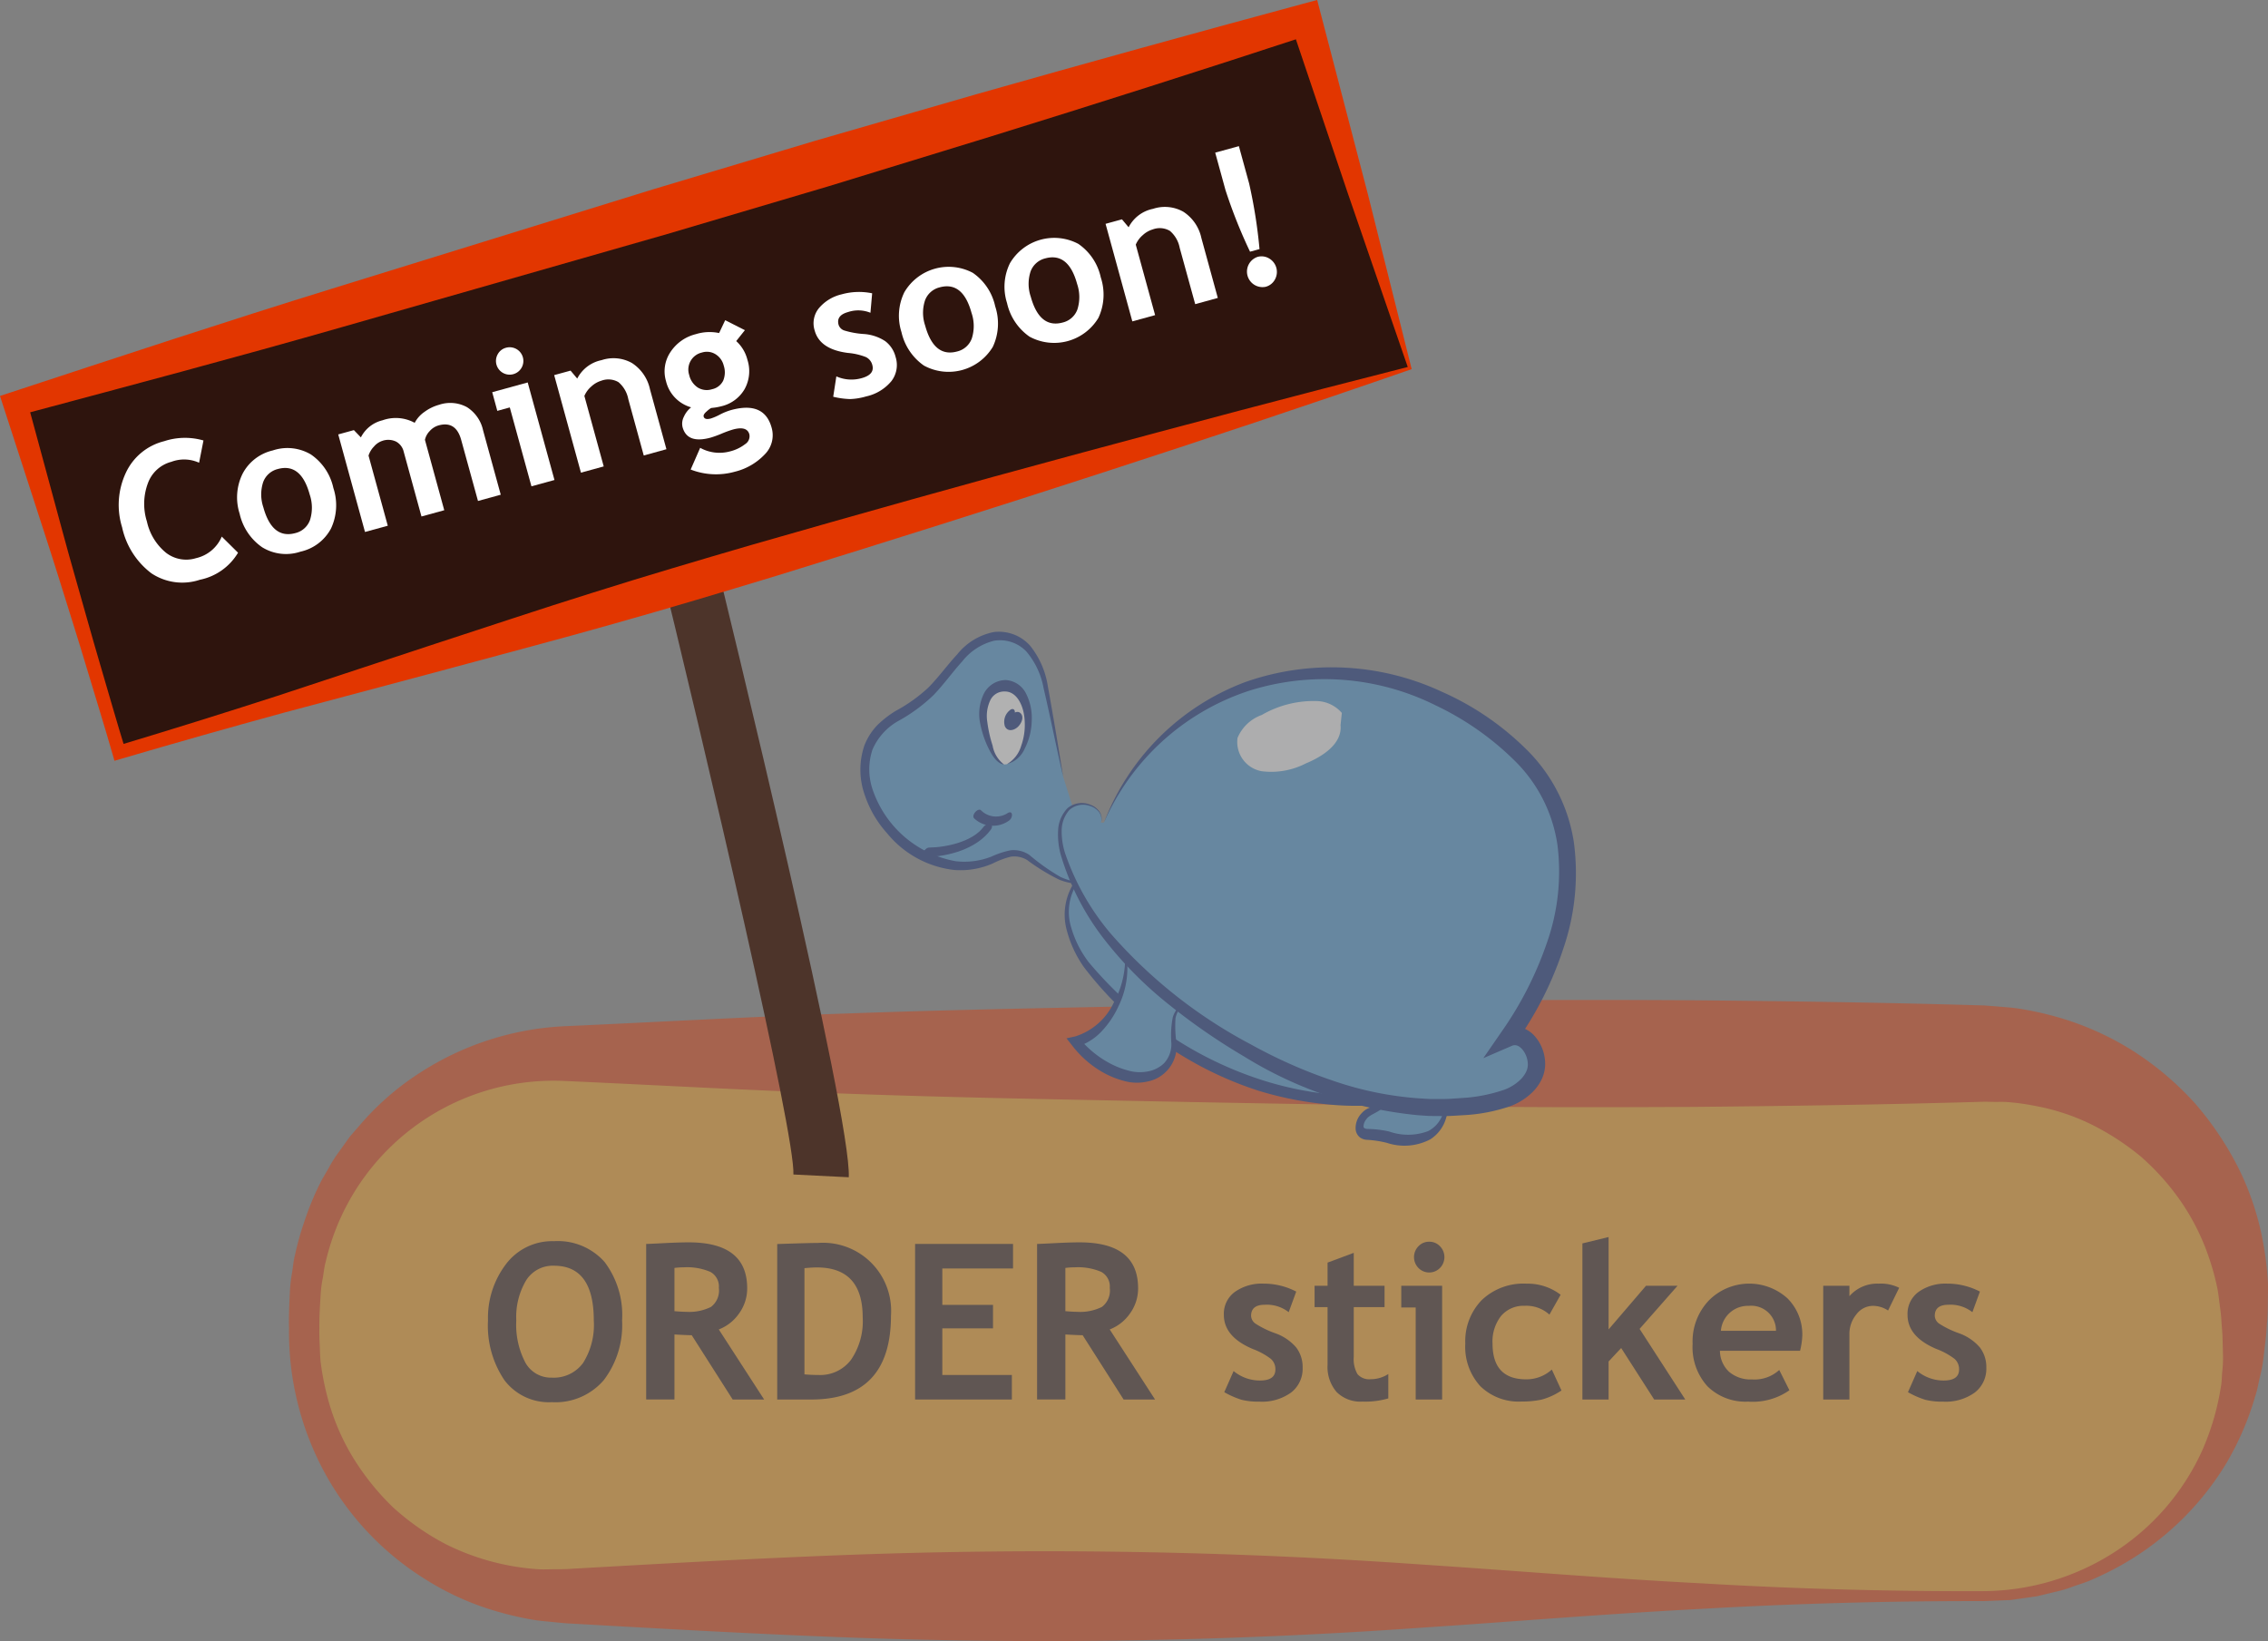
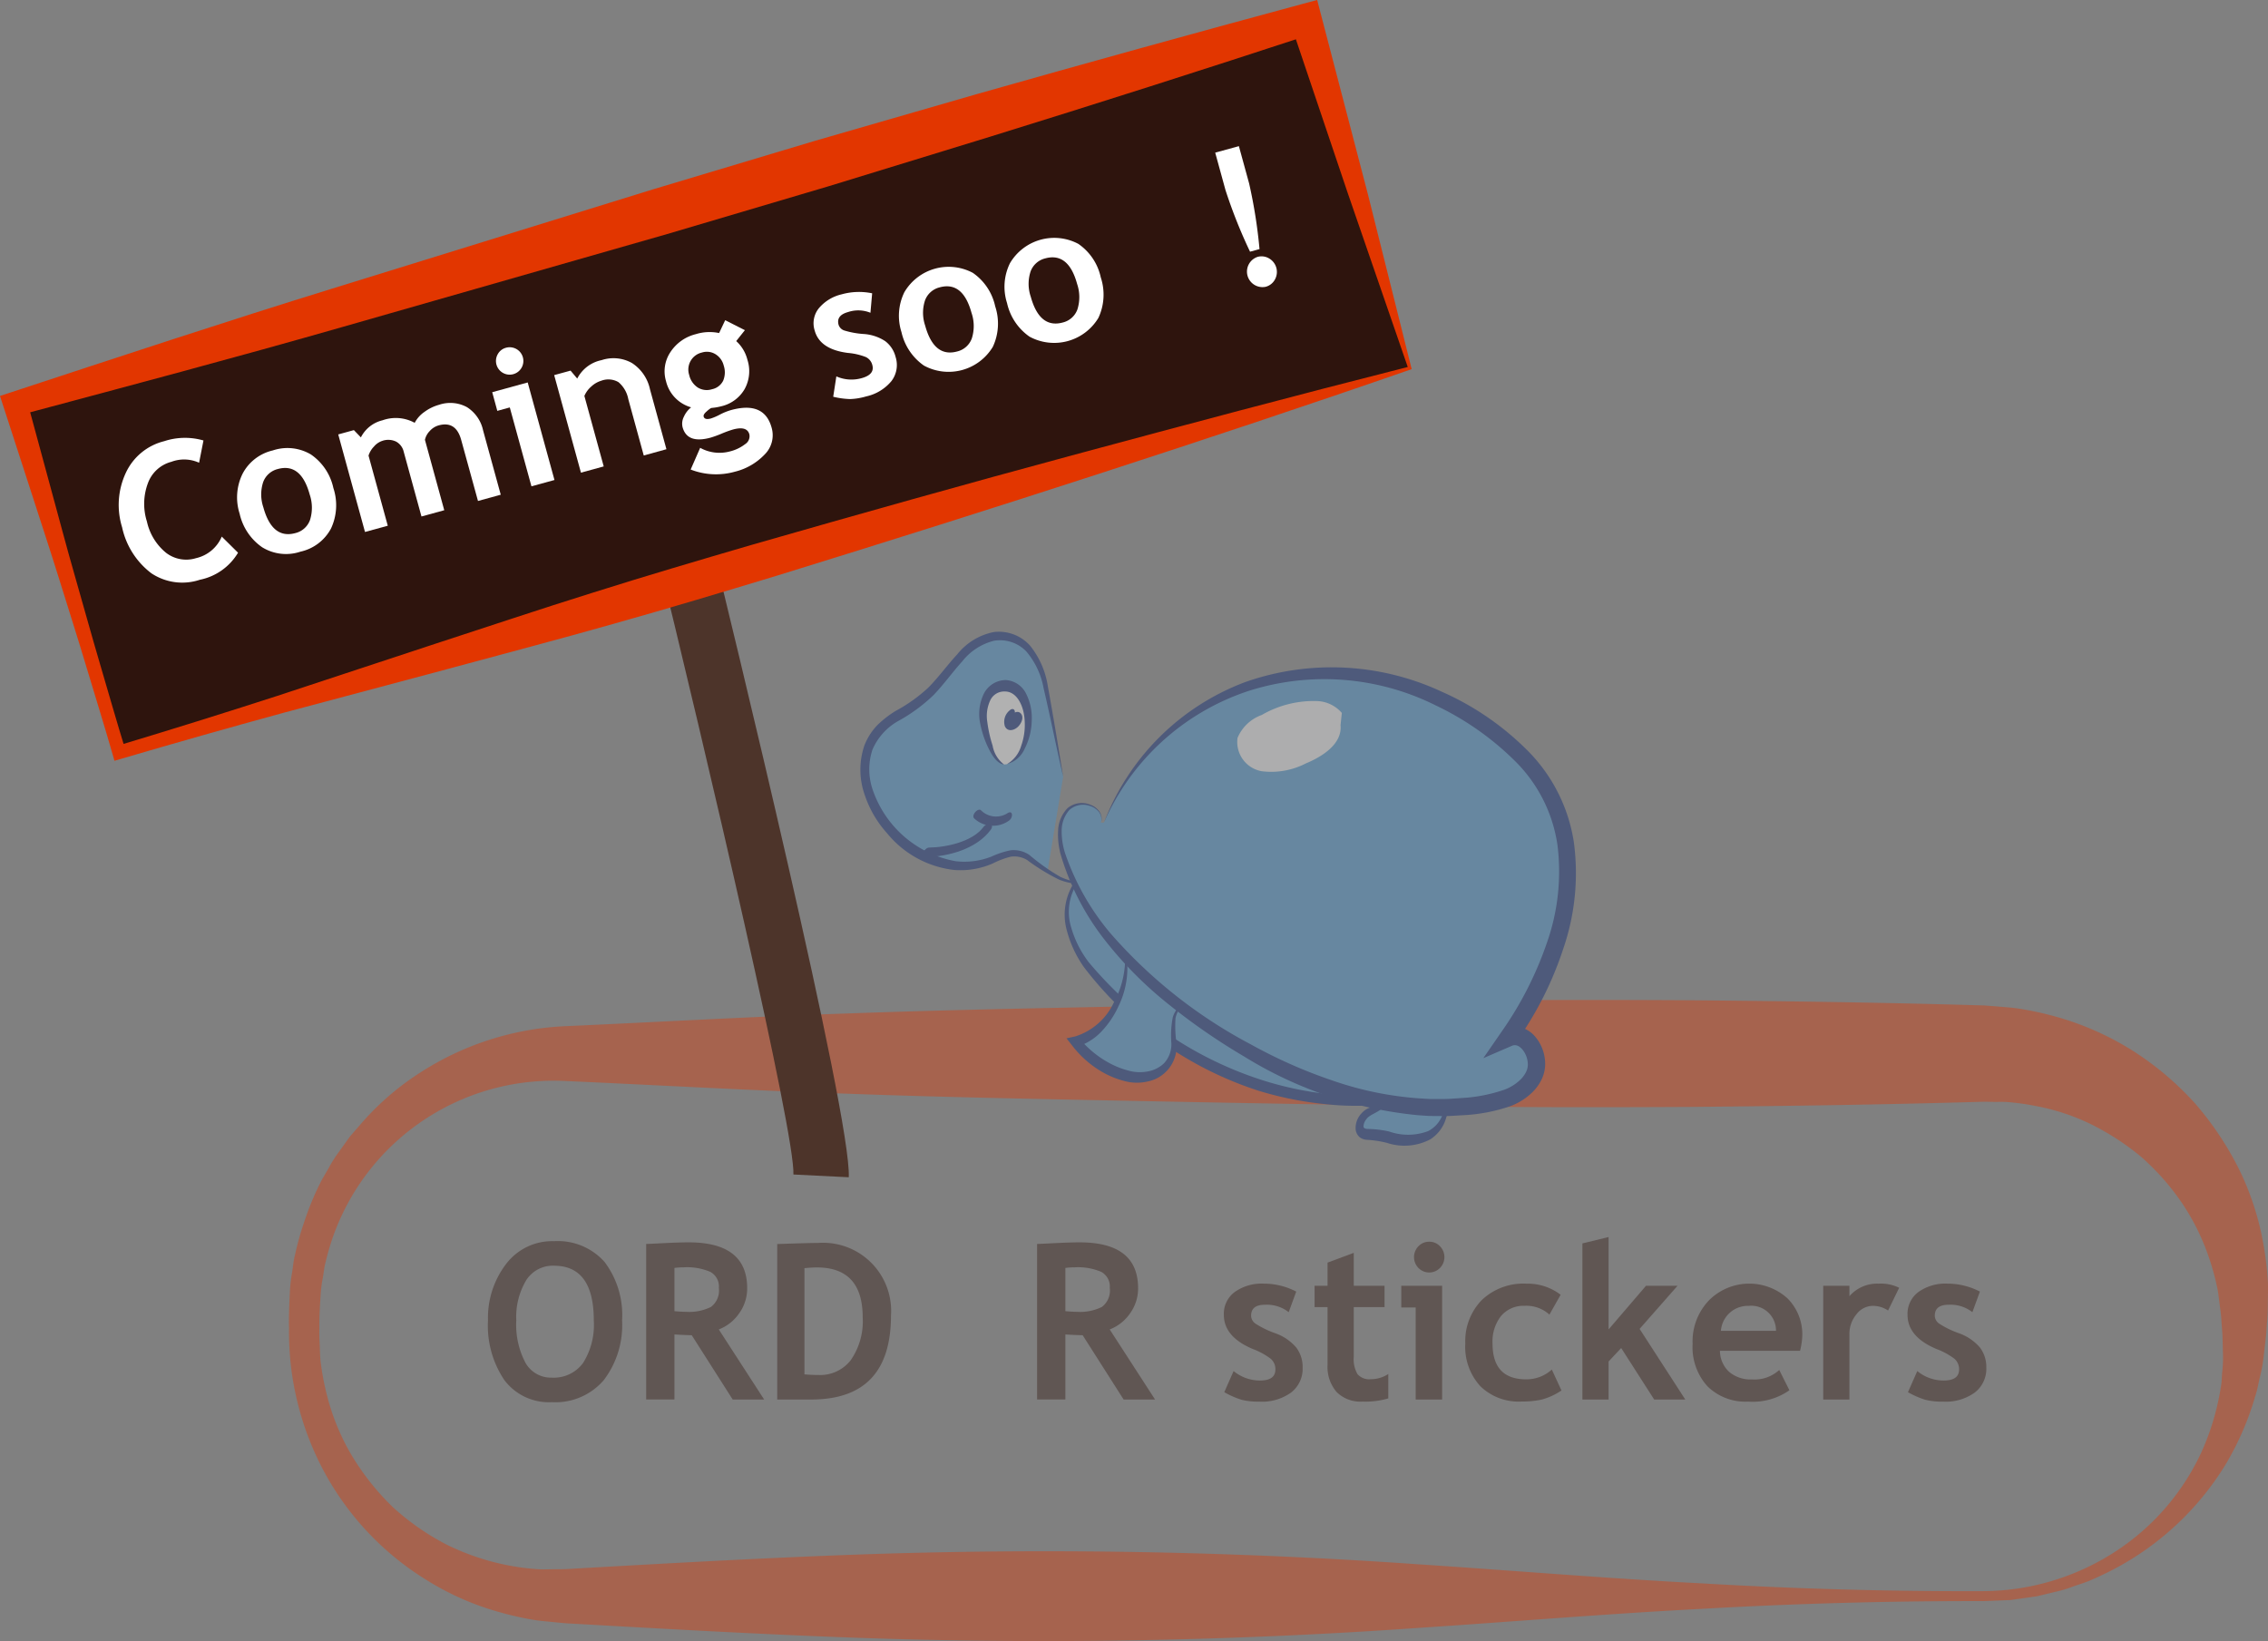
<svg xmlns="http://www.w3.org/2000/svg" id="Layer_1" data-name="Layer 1" viewBox="0 0 204.581 148.041">
  <rect x="0" y="0" width="204.581" height="148.041" fill="#808080" stroke="none" />
  <defs>
    <style>
      .cls-1 {
        opacity: 0.39;
      }

      .cls-2 {
        fill: #f99d17;
      }

      .cls-3 {
        fill: #e23600;
      }

      .cls-4 {
        fill: #2e140d;
      }

      .cls-5 {
        fill: #4094d2;
      }

      .cls-6 {
        fill: #001e74;
      }

      .cls-7 {
        fill: #fff;
      }

      .cls-8 {
        fill: #f4f5f6;
      }

      .cls-9 {
        fill: #4d342a;
      }
    </style>
  </defs>
  <title>adc73a64-0fb5-4293-a76a-582e3c8509c8</title>
  <g class="cls-1">
    <g>
-       <rect class="cls-2" x="27.443" y="95.041" width="175" height="48.946" rx="23.51" ry="23.51" />
      <path class="cls-3" d="M178.933,144.437q-12.734-.028-25.468.7c-8.489.438-16.979,1.154-25.468,1.713a481.4,481.4,0,0,1-50.936.887c-8.489-.31-16.979-.788-25.468-1.27-.509-.019-1.1-.078-1.686-.139s-1.163-.1-1.739-.194a29.453,29.453,0,0,1-3.4-.783,24.9,24.9,0,0,1-6.29-2.816,25.929,25.929,0,0,1-9.246-9.784,26.589,26.589,0,0,1-3.16-12.92c-.03-1.037.021-2.165.075-3.293a13.179,13.179,0,0,1,.188-1.674c.094-.554.131-1.12.276-1.664a26.619,26.619,0,0,1,.926-3.246,25.078,25.078,0,0,1,1.295-3.127c.243-.511.552-.985.827-1.48a11.9,11.9,0,0,1,.91-1.433l.992-1.383,1.117-1.286a24.645,24.645,0,0,1,5.177-4.455,26.266,26.266,0,0,1,13.1-4.216c8.489-.379,16.979-.87,25.468-1.148,8.489-.311,16.979-.472,25.468-.642s16.979-.324,25.468-.448c8.489-.154,16.979-.152,25.468-.1,8.489.08,16.979.2,25.468.446.278.011.5.007.824.03l.939.073c.625.057,1.25.091,1.87.176a29.166,29.166,0,0,1,3.666.793,26.3,26.3,0,0,1,6.782,3.028,27.515,27.515,0,0,1,5.6,4.728,28.44,28.44,0,0,1,4.014,6.007,25.262,25.262,0,0,1,2.184,6.764,27.42,27.42,0,0,1,.4,3.491c.019.582-.007,1.166-.01,1.746s-.015,1.165-.064,1.677c-.045.542-.06,1.036-.129,1.617l-.2,1.711a13.533,13.533,0,0,1-.316,1.685c-.137.555-.216,1.118-.4,1.658a26.37,26.37,0,0,1-2.666,6.193,26,26,0,0,1-9.4,9.108,28.967,28.967,0,0,1-2.931,1.438c-.5.205-1.026.362-1.537.544a10.49,10.49,0,0,1-1.561.457l-1.579.386-1.608.232-.8.113-.811.034Zm0-.9a22.052,22.052,0,0,0,11.77-3.5,21.4,21.4,0,0,0,7.916-9.129,22.975,22.975,0,0,0,1.7-5.727c.1-.484.089-.988.139-1.477a10.786,10.786,0,0,0,.063-1.473l-.039-1.469c-.007-.479-.067-1.047-.1-1.566-.027-.549-.095-1.028-.159-1.5s-.11-.959-.2-1.431a22.535,22.535,0,0,0-.75-2.765,20.515,20.515,0,0,0-2.49-5.03,22.054,22.054,0,0,0-3.649-4.116,23.159,23.159,0,0,0-4.52-2.937,19.5,19.5,0,0,0-5.012-1.649,20.869,20.869,0,0,0-2.589-.356c-.435-.024-.873,0-1.307-.012s-.848-.017-1.418.007c-8.489.244-16.979.366-25.468.446-8.489.048-16.979.05-25.468-.1q-12.734-.186-25.468-.448c-8.489-.17-16.979-.33-25.468-.642-8.489-.278-16.979-.769-25.468-1.148a21.111,21.111,0,0,0-19.42,10.759,21.22,21.22,0,0,0-2.147,5.547c-.139.479-.173.981-.266,1.471a11.044,11.044,0,0,0-.191,1.483c-.06.992-.129,1.983-.116,3.07-.015.543.011,1.039.034,1.536s.027,1,.083,1.5a23.72,23.72,0,0,0,.559,2.943,20.408,20.408,0,0,0,2.27,5.512,22.812,22.812,0,0,0,3.7,4.641,22.555,22.555,0,0,0,4.834,3.363,21.922,21.922,0,0,0,8.361,2.227c.479.019.961-.007,1.438-.006s.942,0,1.495-.043c8.489-.482,16.979-.96,25.468-1.27A481.4,481.4,0,0,1,128,141.12c8.489.558,16.979,1.275,25.468,1.713Q166.2,143.583,178.933,143.537Z" />
    </g>
    <g>
      <path class="cls-4" d="M44.019,119.113a7.988,7.988,0,0,1,1.621-5.073,5.218,5.218,0,0,1,4.332-2.073,5.629,5.629,0,0,1,4.564,1.877,7.96,7.96,0,0,1,1.578,5.27,8.184,8.184,0,0,1-1.649,5.384,5.735,5.735,0,0,1-4.682,1.992,5.03,5.03,0,0,1-4.275-1.974A8.781,8.781,0,0,1,44.019,119.113Zm2.551,0a7.362,7.362,0,0,0,.822,3.813,2.636,2.636,0,0,0,2.391,1.351,3.268,3.268,0,0,0,2.811-1.322,6.44,6.44,0,0,0,.968-3.841q0-4.934-3.59-4.934a2.84,2.84,0,0,0-2.523,1.336A6.473,6.473,0,0,0,46.57,119.113Z" />
      <path class="cls-4" d="M66.091,126.25l-3.694-5.8q-.557-.009-1.559-.067v5.863H58.287V112.216q.207,0,1.6-.072t2.239-.071q5.273,0,5.272,4.138a3.832,3.832,0,0,1-.728,2.271,3.943,3.943,0,0,1-1.833,1.447l4.091,6.322Zm-5.253-11.869v3.9q.68.057,1.04.058a4.423,4.423,0,0,0,2.253-.44,1.857,1.857,0,0,0,.713-1.715,1.5,1.5,0,0,0-.765-1.446,5.324,5.324,0,0,0-2.41-.412A6.226,6.226,0,0,0,60.838,114.381Z" />
      <path class="cls-4" d="M73.178,126.25H70.107V112.225q2.938-.1,3.694-.1a6.144,6.144,0,0,1,6.567,6.562Q80.368,126.25,73.178,126.25ZM72.564,114.4v9.58q.6.057,1.285.058a3.472,3.472,0,0,0,2.915-1.37,6.156,6.156,0,0,0,1.054-3.832q0-4.5-4.129-4.5Q73.291,114.333,72.564,114.4Z" />
-       <path class="cls-4" d="M85,114.429v3.285h4.573v2.117H85v4.206h6.274v2.213h-8.73V112.216h8.834v2.213Z" />
      <path class="cls-4" d="M101.354,126.25l-3.694-5.8q-.557-.009-1.559-.067v5.863H93.549V112.216q.207,0,1.6-.072t2.239-.071q5.273,0,5.272,4.138a3.832,3.832,0,0,1-.728,2.271,3.943,3.943,0,0,1-1.833,1.447l4.091,6.322ZM96.1,114.381v3.9q.68.057,1.04.058a4.423,4.423,0,0,0,2.253-.44,1.857,1.857,0,0,0,.713-1.715,1.5,1.5,0,0,0-.765-1.446,5.324,5.324,0,0,0-2.41-.412A6.226,6.226,0,0,0,96.1,114.381Z" />
      <path class="cls-4" d="M110.434,125.589l.841-1.906a3.711,3.711,0,0,0,2.391.853q1.38,0,1.379-1a1.229,1.229,0,0,0-.416-.958,6.348,6.348,0,0,0-1.616-.882q-2.618-1.1-2.617-3.084a2.434,2.434,0,0,1,1-2.074,4.185,4.185,0,0,1,2.561-.742,6.37,6.37,0,0,1,2.967.718l-.68,1.858a3.19,3.19,0,0,0-2.154-.67q-1.238,0-1.238,1a.9.9,0,0,0,.406.709,8.344,8.344,0,0,0,1.739.848,4.458,4.458,0,0,1,1.918,1.288,2.9,2.9,0,0,1,.586,1.83,2.7,2.7,0,0,1-1.044,2.246,4.478,4.478,0,0,1-2.839.819,6.338,6.338,0,0,1-1.62-.167A7.943,7.943,0,0,1,110.434,125.589Z" />
      <path class="cls-4" d="M119.751,117.915h-1.172V115.99h1.172V113.9l2.362-.881v2.97h2.778v1.925h-2.778v4.493a2.678,2.678,0,0,0,.34,1.557,1.394,1.394,0,0,0,1.19.455,2.9,2.9,0,0,0,1.587-.469v2.2a7.432,7.432,0,0,1-2.343.287,3.03,3.03,0,0,1-2.324-.867,3.468,3.468,0,0,1-.812-2.467Z" />
      <path class="cls-4" d="M127.7,126.25v-8.3H126.4V115.99h3.685v10.26Zm1.219-14.235a1.312,1.312,0,0,1,.969.407,1.4,1.4,0,0,1,0,1.964,1.358,1.358,0,0,1-1.937,0,1.4,1.4,0,0,1,0-1.964A1.31,1.31,0,0,1,128.916,112.015Z" />
      <path class="cls-4" d="M140.774,116.8l-1.011,1.791a3.092,3.092,0,0,0-2.23-.795,2.655,2.655,0,0,0-2.122.905,3.716,3.716,0,0,0-.779,2.5q0,3.229,3.033,3.229a3.4,3.4,0,0,0,2.315-.882l.869,1.888a5.957,5.957,0,0,1-1.8.824,8.464,8.464,0,0,1-1.819.172,4.94,4.94,0,0,1-3.7-1.384,5.261,5.261,0,0,1-1.356-3.847,5.319,5.319,0,0,1,1.483-3.918A5.442,5.442,0,0,1,137.7,115.8,4.88,4.88,0,0,1,140.774,116.8Z" />
      <path class="cls-4" d="M149.212,126.25l-2.977-4.646L145.1,122.82v3.43h-2.362V112.168l2.362-.575v8.335l3.373-3.937h2.844l-3.42,3.889,4.12,6.371Z" />
      <path class="cls-4" d="M162.373,121.852h-7.229a2.615,2.615,0,0,0,.832,1.906,2.985,2.985,0,0,0,2.06.681,3.3,3.3,0,0,0,2.457-.853l.917,1.83a5.766,5.766,0,0,1-3.723,1.024,4.889,4.889,0,0,1-3.662-1.375,5.247,5.247,0,0,1-1.346-3.836,5.36,5.36,0,0,1,1.479-3.928,5.135,5.135,0,0,1,7.082-.173,4.593,4.593,0,0,1,1.332,3.392A6.763,6.763,0,0,1,162.373,121.852Zm-7.143-1.8h4.97a2.231,2.231,0,0,0-2.457-2.251A2.442,2.442,0,0,0,155.23,120.052Z" />
      <path class="cls-4" d="M170.31,118.222a2.461,2.461,0,0,0-1.389-.421,1.876,1.876,0,0,0-1.46.757,2.769,2.769,0,0,0-.638,1.849v5.844h-2.362V115.99h2.362v.938a3.333,3.333,0,0,1,2.636-1.13,3.735,3.735,0,0,1,1.852.373Z" />
      <path class="cls-4" d="M172.105,125.589l.841-1.906a3.711,3.711,0,0,0,2.391.853q1.38,0,1.379-1a1.229,1.229,0,0,0-.416-.958,6.348,6.348,0,0,0-1.616-.882q-2.618-1.1-2.617-3.084a2.434,2.434,0,0,1,1-2.074,4.185,4.185,0,0,1,2.561-.742,6.37,6.37,0,0,1,2.967.718l-.68,1.858a3.19,3.19,0,0,0-2.154-.67q-1.238,0-1.238,1a.9.9,0,0,0,.406.709,8.344,8.344,0,0,0,1.739.848,4.458,4.458,0,0,1,1.918,1.288,2.9,2.9,0,0,1,.586,1.83,2.7,2.7,0,0,1-1.044,2.246,4.478,4.478,0,0,1-2.839.819,6.338,6.338,0,0,1-1.62-.167A7.943,7.943,0,0,1,172.105,125.589Z" />
    </g>
    <g>
      <g>
        <path class="cls-5" d="M124.369,98.183c.412-.561,1,.51.634,1.121s-1.022.734-1.567,1.048-1.053,1.225-.672,1.728a.959.959,0,0,0,.8.262c1.023.034,2,.379,3.016.486a3.535,3.535,0,0,0,2.978-.913,3.035,3.035,0,0,0,.577-3.458" />
        <path class="cls-6" d="M124.369,98.183a.33.33,0,0,1,.464-.159.882.882,0,0,1,.34.453,1.237,1.237,0,0,1,.051.688,1.5,1.5,0,0,1-.335.621c-.577.626-1.346.725-1.646,1.19a1.059,1.059,0,0,0-.251.675c.026.1.124.193.417.194a9.165,9.165,0,0,1,1.9.229,5.145,5.145,0,0,0,3.5-.031,2.668,2.668,0,0,0,1.289-1.428,2.629,2.629,0,0,0,.037-2.158,2.573,2.573,0,0,1,.33,2.317,3.379,3.379,0,0,1-1.437,2,5.021,5.021,0,0,1-3.93.322,9.549,9.549,0,0,0-1.807-.274,1.231,1.231,0,0,1-.586-.19,1.056,1.056,0,0,1-.421-.745,1.937,1.937,0,0,1,.545-1.47,1.849,1.849,0,0,1,.511-.4,3.973,3.973,0,0,1,.485-.2,2.716,2.716,0,0,0,.833-.406.763.763,0,0,0,.308-.811C124.917,98.285,124.668,97.877,124.369,98.183Z" />
      </g>
      <g>
        <path class="cls-5" d="M101.005,80.145a3.576,3.576,0,0,0-4.195-.115c-1.469,2.579.108,5.815,1.8,7.776,6.8,7.9,16.289,12.077,25.99,11.452a9.233,9.233,0,0,0,4.334-1.135c2.976-1.807,4.622-6.069,7.358-8.463" />
        <path class="cls-6" d="M101.005,80.145a3.584,3.584,0,0,0-4.143.035l.055-.059a4.81,4.81,0,0,0-.273,3.61,9.434,9.434,0,0,0,1.566,3.075,35.571,35.571,0,0,0,4.65,4.616,33.183,33.183,0,0,0,10.946,6,30.449,30.449,0,0,0,12.188,1.318,7.213,7.213,0,0,0,2.982-.988,10.709,10.709,0,0,0,2.557-2.393c1.561-1.885,2.9-4.19,4.757-5.7-1.757,1.683-2.993,3.982-4.506,6.018a10.858,10.858,0,0,1-2.62,2.625,7.86,7.86,0,0,1-3.156,1.186,25.468,25.468,0,0,1-6.319.131,31.11,31.11,0,0,1-6.144-1.217A32.286,32.286,0,0,1,97.8,87.281a10.219,10.219,0,0,1-1.567-3.341,5.323,5.323,0,0,1,.467-4l.026-.042.029-.018A3.57,3.57,0,0,1,101.005,80.145Z" />
      </g>
      <g>
-         <path class="cls-5" d="M95.9,70.067l-1.27-6.612a11.326,11.326,0,0,0-1.566-4.583,3.569,3.569,0,0,0-4.436-1.155c-2.112.994-3.458,3.744-5.372,5.318-1.626,1.336-3.76,1.939-4.763,4.032-1.1,2.3-.173,5.1,1.135,6.923,2.335,3.25,6.117,5.052,9.687,3.669a6.274,6.274,0,0,1,2.209-.684c1.126.019,2.008.989,2.959,1.649a6,6,0,0,0,4.439,1" />
+         <path class="cls-5" d="M95.9,70.067l-1.27-6.612a11.326,11.326,0,0,0-1.566-4.583,3.569,3.569,0,0,0-4.436-1.155c-2.112.994-3.458,3.744-5.372,5.318-1.626,1.336-3.76,1.939-4.763,4.032-1.1,2.3-.173,5.1,1.135,6.923,2.335,3.25,6.117,5.052,9.687,3.669a6.274,6.274,0,0,1,2.209-.684c1.126.019,2.008.989,2.959,1.649" />
        <path class="cls-6" d="M95.9,70.067c-.615-2.649-1.147-5.356-1.764-7.986a7.061,7.061,0,0,0-1.572-3.329,3.3,3.3,0,0,0-2.908-.949,5.3,5.3,0,0,0-2.867,1.871c-.863.945-1.651,2.068-2.6,3.049a14.97,14.97,0,0,1-3.1,2.284A5.42,5.42,0,0,0,78.7,67.624a5.631,5.631,0,0,0,.049,3.7,9.734,9.734,0,0,0,7.437,6.363,6.671,6.671,0,0,0,3.244-.414,7.874,7.874,0,0,1,1.71-.565,2.519,2.519,0,0,1,1.713.416,18.7,18.7,0,0,0,2.814,1.988,6.123,6.123,0,0,0,3.253.509,5.851,5.851,0,0,1-3.338-.248,17.966,17.966,0,0,1-2.924-1.786,2.211,2.211,0,0,0-1.505-.3,7.77,7.77,0,0,0-1.606.607,7.256,7.256,0,0,1-3.467.587,9.148,9.148,0,0,1-6.063-3.314,9.748,9.748,0,0,1-1.993-3.391,6.822,6.822,0,0,1-.054-4.526,5.511,5.511,0,0,1,1.241-1.905,9.253,9.253,0,0,1,1.577-1.211,14.142,14.142,0,0,0,2.967-2.121c.885-.894,1.678-2,2.6-2.995a5.611,5.611,0,0,1,3.283-2,3.778,3.778,0,0,1,3.27,1.217A7.689,7.689,0,0,1,94.517,61.9C95.012,64.626,95.46,67.334,95.9,70.067Z" />
      </g>
      <g>
        <path class="cls-5" d="M101.4,85.175c.9,3.514-1.373,8.077-4.375,8.8A8.692,8.692,0,0,0,101.8,97.1c1.513.352,3.592-.2,4.016-2.148a21.878,21.878,0,0,0,.025-2.754c.082-.925.848-1.979,1.469-1.565" />
        <path class="cls-6" d="M101.4,85.175a7.87,7.87,0,0,1-.511,5.6,8.255,8.255,0,0,1-1.6,2.345,5.086,5.086,0,0,1-2.233,1.333l.249-.844a9.208,9.208,0,0,0,2.81,2.315,7.553,7.553,0,0,0,1.632.642,3.719,3.719,0,0,0,1.679.106,2.856,2.856,0,0,0,1.559-.74,2.512,2.512,0,0,0,.677-1.8,8.767,8.767,0,0,1,.127-2.367,2.385,2.385,0,0,1,.618-1.009.673.673,0,0,1,.9-.127.67.67,0,0,0-.816.268,2.211,2.211,0,0,0-.457.949,10.724,10.724,0,0,0,.086,2.226,3.249,3.249,0,0,1-2.652,3.5,4.26,4.26,0,0,1-1.946-.027,8.148,8.148,0,0,1-1.774-.665,9.172,9.172,0,0,1-3.015-2.538l-.533-.675.782-.169a5.724,5.724,0,0,0,3.471-3.026A8.375,8.375,0,0,0,101.4,85.175Z" />
      </g>
      <g>
        <path class="cls-7" d="M90.819,68.938c1.062-.327,1.745-1.8,1.895-3.154a4.369,4.369,0,0,0-.814-3.368,1.725,1.725,0,0,0-2.7.2c-.9,1.242-.462,3.093.053,4.493.289.786.652,1.637,1.325,1.857" />
        <path class="cls-6" d="M90.819,68.938a2.813,2.813,0,0,0,1.292-1.651,5.622,5.622,0,0,0,.323-2.177c-.045-1.445-.726-2.751-1.8-2.73a1.38,1.38,0,0,0-1.3.776,3.333,3.333,0,0,0-.277,1.96,11.621,11.621,0,0,0,.479,2.145,2.715,2.715,0,0,0,1.039,1.709c-.653-.089-1.081-.815-1.4-1.451a8.947,8.947,0,0,1-.744-2.184,4.2,4.2,0,0,1,.274-2.668,2.234,2.234,0,0,1,2.025-1.319,2.192,2.192,0,0,1,1.826,1.225,4.874,4.874,0,0,1,.509,2.458,5.785,5.785,0,0,1-.616,2.47A2.493,2.493,0,0,1,90.819,68.938Z" />
      </g>
      <g>
        <path class="cls-5" d="M91.185,64.388a.731.731,0,0,0-.088.983c.237.218.659,0,.743-.38.06-.274-.307-.515-.331-.236" />
        <path class="cls-6" d="M91.042,64.111a1.332,1.332,0,0,0-.4,1.4c.22.5.761.406,1.122.105.321-.268.643-.87.323-1.246-.28-.329-.8-.075-.924.4-.164.612.579.389.7-.047l.02-.074-.2.3.039-.04-.289.138c.005,0-.178-.311-.094-.39.418-.4.138-.956-.286-.554Z" />
      </g>
      <g>
        <path class="cls-5" d="M88.184,73.467a2.164,2.164,0,0,0,2.755.232" />
        <path class="cls-6" d="M87.885,73.839a2.487,2.487,0,0,0,3.1.209c.411-.249.415-1-.09-.7a1.92,1.92,0,0,1-2.411-.255c-.269-.247-.909.459-.6.745Z" />
      </g>
      <g>
        <path class="cls-5" d="M99.311,74.22c.437-1.523-2.063-2.321-3.053-1.11s-.7,3.039-.193,4.521c2.18,6.327,7.229,11.053,12.585,14.713,7.472,5.107,16.413,8.735,25.3,7.243,1.729-.29,3.637-.937,4.432-2.584s-.7-4.17-2.31-3.425c4.531-6.383,7.357-15.3,3.626-22.1a17.681,17.681,0,0,0-4.772-5.332,24.534,24.534,0,0,0-19.569-5.015,21.757,21.757,0,0,0-15.77,13.063" />
        <path class="cls-6" d="M99.311,74.22a1.108,1.108,0,0,0-.2-.992,1.672,1.672,0,0,0-.829-.535,1.842,1.842,0,0,0-1.826.382,2.827,2.827,0,0,0-.689,1.857,6.425,6.425,0,0,0,.307,2.036,22.422,22.422,0,0,0,4.051,7.177,44,44,0,0,0,12.707,10.071,44.548,44.548,0,0,0,7.354,3.256,30.206,30.206,0,0,0,7.783,1.608l.99.06h.991c.662.018,1.32-.053,1.979-.092a14.084,14.084,0,0,0,3.791-.753,4.17,4.17,0,0,0,1.467-.939,2.591,2.591,0,0,0,.471-.659,1.535,1.535,0,0,0,.158-.657,2.172,2.172,0,0,0-.506-1.385c-.335-.37-.64-.437-.931-.312L133.8,95.457l1.637-2.372a31.874,31.874,0,0,0,4.093-8.021,19.289,19.289,0,0,0,.961-8.815,13.342,13.342,0,0,0-3.859-7.623,25.906,25.906,0,0,0-7.111-4.985,22.5,22.5,0,0,0-16.932-1.3,21.637,21.637,0,0,0-13,11.848,21.833,21.833,0,0,1,12.75-12.664,23.512,23.512,0,0,1,17.714.875,25.355,25.355,0,0,1,7.571,5.143,14.878,14.878,0,0,1,4.342,8.431,20.96,20.96,0,0,1-.951,9.6,31.179,31.179,0,0,1-4.306,8.5l-.947-1.258a2.166,2.166,0,0,1,1.545-.1,2.6,2.6,0,0,1,1.181.813,3.821,3.821,0,0,1,.89,2.515,3.276,3.276,0,0,1-.353,1.4,4.241,4.241,0,0,1-.763,1.053,5.693,5.693,0,0,1-2.013,1.286,15.341,15.341,0,0,1-4.217.817c-.7.036-1.4.1-2.093.079l-1.046-.009-1.041-.072a36.427,36.427,0,0,1-15.6-5.274,57.128,57.128,0,0,1-6.826-4.713,34.9,34.9,0,0,1-5.884-5.958A23.155,23.155,0,0,1,95.681,77.1a6.839,6.839,0,0,1-.236-2.18A3.071,3.071,0,0,1,96.3,72.9a2,2,0,0,1,2.019-.32,1.767,1.767,0,0,1,.839.614A1.146,1.146,0,0,1,99.311,74.22Z" />
      </g>
      <path class="cls-8" d="M121.038,64.314a3.088,3.088,0,0,0-2.166-1.068,9.341,9.341,0,0,0-5.06,1.253,3.721,3.721,0,0,0-2.183,2.072,2.673,2.673,0,0,0,2.177,3,6.817,6.817,0,0,0,3.99-.705c1.534-.635,3.289-1.778,3.125-3.45" />
      <path class="cls-6" d="M83.456,77.315c2.061-.022,4.651-.732,5.916-2.469.39-.535-.334-.69-.649-.258-.968,1.33-3.352,1.854-4.91,1.87-.414,0-.892.862-.357.856Z" />
    </g>
  </g>
  <path class="cls-9" d="M76.562,106.2l-4.994-.248c.179-3.615-7.673-37.228-12.665-57.565l4.855-1.191C65.943,56.1,76.83,100.78,76.562,106.2Z" />
  <g>
    <rect class="cls-4" x="3.535" y="18.402" width="121.469" height="32.816" transform="translate(-7.262 19.791) rotate(-16.583)" />
    <path class="cls-3" d="M127.337,33.3c-9.175,3.189-18.64,6.334-28.212,9.443s-19.283,6.174-29.042,9.187c-4.9,1.485-9.8,2.962-14.761,4.352-4.946,1.406-9.94,2.709-14.888,4.054L25.6,64.293q-7.377,2.017-14.681,4.163l-.594.175-.168-.587c-.752-2.629-1.574-5.238-2.357-7.858s-1.616-5.226-2.428-7.837S3.7,47.141,2.861,44.537L.328,36.731,0,35.719l1.065-.35c9.62-3.162,19.233-6.347,28.905-9.336l29.012-8.976L73.527,12.7,88.116,8.488Q102.724,4.343,117.387.382L118.813,0l.35,1.343L123.4,17.571Zm-.352-.19-5.425-15.726L116.426,2.158l1.776.961Q103.77,7.855,89.265,12.346L74.75,16.8,60.19,21.111l-29.2,8.358c-9.731,2.79-19.521,5.382-29.3,8l.737-1.362,2.15,7.92c.725,2.637,1.414,5.286,2.172,7.913S8.225,57.206,9,59.828s1.517,5.255,2.326,7.867l-.761-.412q7.245-2.177,14.424-4.5l14.27-4.707c4.753-1.544,9.461-3.13,14.216-4.613,4.746-1.5,9.539-2.911,14.343-4.315C77.466,46.379,87.147,43.652,96.989,41S116.757,35.7,126.985,33.106Z" />
  </g>
  <g>
    <path class="cls-7" d="M18.353,39.735l-.394,2.008a3.27,3.27,0,0,0-2.5-.084,3.082,3.082,0,0,0-2.12,1.938,5.307,5.307,0,0,0-.085,3.455,5.008,5.008,0,0,0,1.732,2.821,2.979,2.979,0,0,0,2.69.48,3.32,3.32,0,0,0,2.328-1.947l1.468,1.454A5.2,5.2,0,0,1,18.03,52.3a5.023,5.023,0,0,1-4.376-.585,7.063,7.063,0,0,1-2.639-4.144,6.835,6.835,0,0,1,.323-4.891A5.187,5.187,0,0,1,14.81,39.8,5.987,5.987,0,0,1,18.353,39.735Z" />
    <path class="cls-7" d="M21.616,46.341a4.822,4.822,0,0,1,.263-3.6A4.117,4.117,0,0,1,24.6,40.636,4.145,4.145,0,0,1,28.048,41a4.922,4.922,0,0,1,2.023,3.022,4.953,4.953,0,0,1-.213,3.654,4.122,4.122,0,0,1-2.753,2.089,4.1,4.1,0,0,1-3.462-.4A5.008,5.008,0,0,1,21.616,46.341Zm2.136-.586q.8,2.908,2.894,2.334a1.866,1.866,0,0,0,1.316-1.175,3.688,3.688,0,0,0-.027-2.308q-.788-2.868-2.874-2.295a1.882,1.882,0,0,0-1.321,1.176A3.588,3.588,0,0,0,23.752,45.755Z" />
    <path class="cls-7" d="M43.116,45.193,41.6,39.681q-.476-1.733-2.029-1.308a1.7,1.7,0,0,0-.812.515,1.638,1.638,0,0,0-.428.789l1.742,6.351-2.055.564-1.6-5.833a1.4,1.4,0,0,0-.686-.921,1.637,1.637,0,0,0-1.238-.071,1.67,1.67,0,0,0-.763.519,2.036,2.036,0,0,0-.488.814l1.736,6.326-2.055.563-2.414-8.8,1.412-.388.631.656a2.962,2.962,0,0,1,1.954-1.543,3.558,3.558,0,0,1,2.9.229,2.767,2.767,0,0,1,.886-.99,4.049,4.049,0,0,1,1.31-.637,3.155,3.155,0,0,1,2.52.214,3.3,3.3,0,0,1,1.452,2.089l1.594,5.809Z" />
    <path class="cls-7" d="M47.938,43.87l-1.953-7.115-1.126.309L44.4,35.38l3.2-.879,2.415,8.8Zm-2.291-12.5a1.236,1.236,0,1,1-.747.58A1.19,1.19,0,0,1,45.647,31.37Z" />
    <path class="cls-7" d="M58.069,41.09,56.673,36a2.644,2.644,0,0,0-.882-1.524,1.8,1.8,0,0,0-1.551-.131,2.266,2.266,0,0,0-.9.519,2.324,2.324,0,0,0-.627.853l1.745,6.359-2.054.563-2.415-8.8,1.479-.405.6.717a3.178,3.178,0,0,1,2.2-1.664,3.4,3.4,0,0,1,2.735.261,3.75,3.75,0,0,1,1.629,2.376l1.482,5.4Z" />
    <path class="cls-7" d="M62.3,42.357l.858-1.959a3.6,3.6,0,0,0,2.67.328,3.7,3.7,0,0,0,1.391-.664.84.84,0,0,0,.376-.882q-.215-.781-1.487-.431a9.926,9.926,0,0,0-1,.363,9.889,9.889,0,0,1-1,.365q-2.12.582-2.537-.938a1.365,1.365,0,0,1,.119-.951,2.234,2.234,0,0,1,.652-.842,3.235,3.235,0,0,1-2.264-2.356,3.117,3.117,0,0,1,.394-2.623,3.831,3.831,0,0,1,2.294-1.623,4.175,4.175,0,0,1,2.1-.1l.549-1.158,1.775.9-.781.983a3.369,3.369,0,0,1,1.01,1.685,3.335,3.335,0,0,1-.257,2.654,3.28,3.28,0,0,1-2.066,1.534,5.827,5.827,0,0,1-.6.123l-.351.042a2.313,2.313,0,0,0-.392.3c-.222.187-.315.345-.281.47.061.22.279.276.657.173a5.084,5.084,0,0,0,.821-.357,5.374,5.374,0,0,1,.992-.4q3-.823,3.66,1.584a2.444,2.444,0,0,1-.625,2.419,5.5,5.5,0,0,1-2.684,1.555A6.282,6.282,0,0,1,62.3,42.357Zm-.134-8.534a1.848,1.848,0,0,0,.775,1.135,1.554,1.554,0,0,0,1.292.153,1.452,1.452,0,0,0,1-.769,1.948,1.948,0,0,0,.046-1.374,1.66,1.66,0,0,0-.731-1.01,1.479,1.479,0,0,0-1.224-.158,1.576,1.576,0,0,0-1.158,2.022Z" />
    <path class="cls-7" d="M75.159,35.79l.283-1.836a3.372,3.372,0,0,0,2.279.16q1.2-.328.965-1.184a1.082,1.082,0,0,0-.588-.722,5.722,5.722,0,0,0-1.611-.37q-2.537-.321-3-2.022a2.151,2.151,0,0,1,.383-2.017,3.809,3.809,0,0,1,2.052-1.248,5.81,5.81,0,0,1,2.749-.092l-.154,1.756a2.906,2.906,0,0,0-2.031-.061q-1.077.3-.842,1.149a.794.794,0,0,0,.52.512,7.62,7.62,0,0,0,1.712.313,4.017,4.017,0,0,1,1.972.646,2.559,2.559,0,0,1,.939,1.431,2.388,2.388,0,0,1-.379,2.176,4.09,4.09,0,0,1-2.276,1.379A5.8,5.8,0,0,1,76.68,36,7.279,7.279,0,0,1,75.159,35.79Z" />
    <path class="cls-7" d="M81.315,29.957a4.832,4.832,0,0,1,.263-3.6,4.636,4.636,0,0,1,6.17-1.746,4.93,4.93,0,0,1,2.022,3.023,4.946,4.946,0,0,1-.213,3.653,4.66,4.66,0,0,1-6.214,1.693A5.016,5.016,0,0,1,81.315,29.957Zm2.137-.587q.8,2.908,2.894,2.334a1.864,1.864,0,0,0,1.315-1.175,3.67,3.67,0,0,0-.027-2.307q-.787-2.868-2.873-2.3A1.883,1.883,0,0,0,83.439,27.1,3.578,3.578,0,0,0,83.452,29.37Z" />
    <path class="cls-7" d="M90.839,27.343a4.82,4.82,0,0,1,.263-3.6A4.635,4.635,0,0,1,97.27,22a4.922,4.922,0,0,1,2.023,3.022,4.953,4.953,0,0,1-.213,3.654,4.66,4.66,0,0,1-6.215,1.693A5.013,5.013,0,0,1,90.839,27.343Zm2.136-.586q.8,2.908,2.895,2.334a1.866,1.866,0,0,0,1.315-1.175,3.684,3.684,0,0,0-.027-2.307q-.788-2.868-2.874-2.3a1.883,1.883,0,0,0-1.321,1.177A3.585,3.585,0,0,0,92.974,26.757Z" />
-     <path class="cls-7" d="M107.811,27.438l-1.4-5.086a2.639,2.639,0,0,0-.883-1.524,1.8,1.8,0,0,0-1.551-.131,2.281,2.281,0,0,0-.9.519,2.313,2.313,0,0,0-.627.853l1.745,6.359-2.055.564-2.414-8.8,1.479-.406.6.717a3.176,3.176,0,0,1,2.2-1.664,3.4,3.4,0,0,1,2.735.261,3.757,3.757,0,0,1,1.629,2.376l1.481,5.4Z" />
    <path class="cls-7" d="M113.612,22.471l-.854.234a45.359,45.359,0,0,1-2.217-5.566l-.925-3.369,2.136-.586.922,3.36A45.255,45.255,0,0,1,113.612,22.471Zm-.194.708a1.329,1.329,0,0,1,1.058.134A1.407,1.407,0,0,1,115,25.219a1.331,1.331,0,0,1-.841.654,1.4,1.4,0,0,1-.739-2.694Z" />
  </g>
</svg>